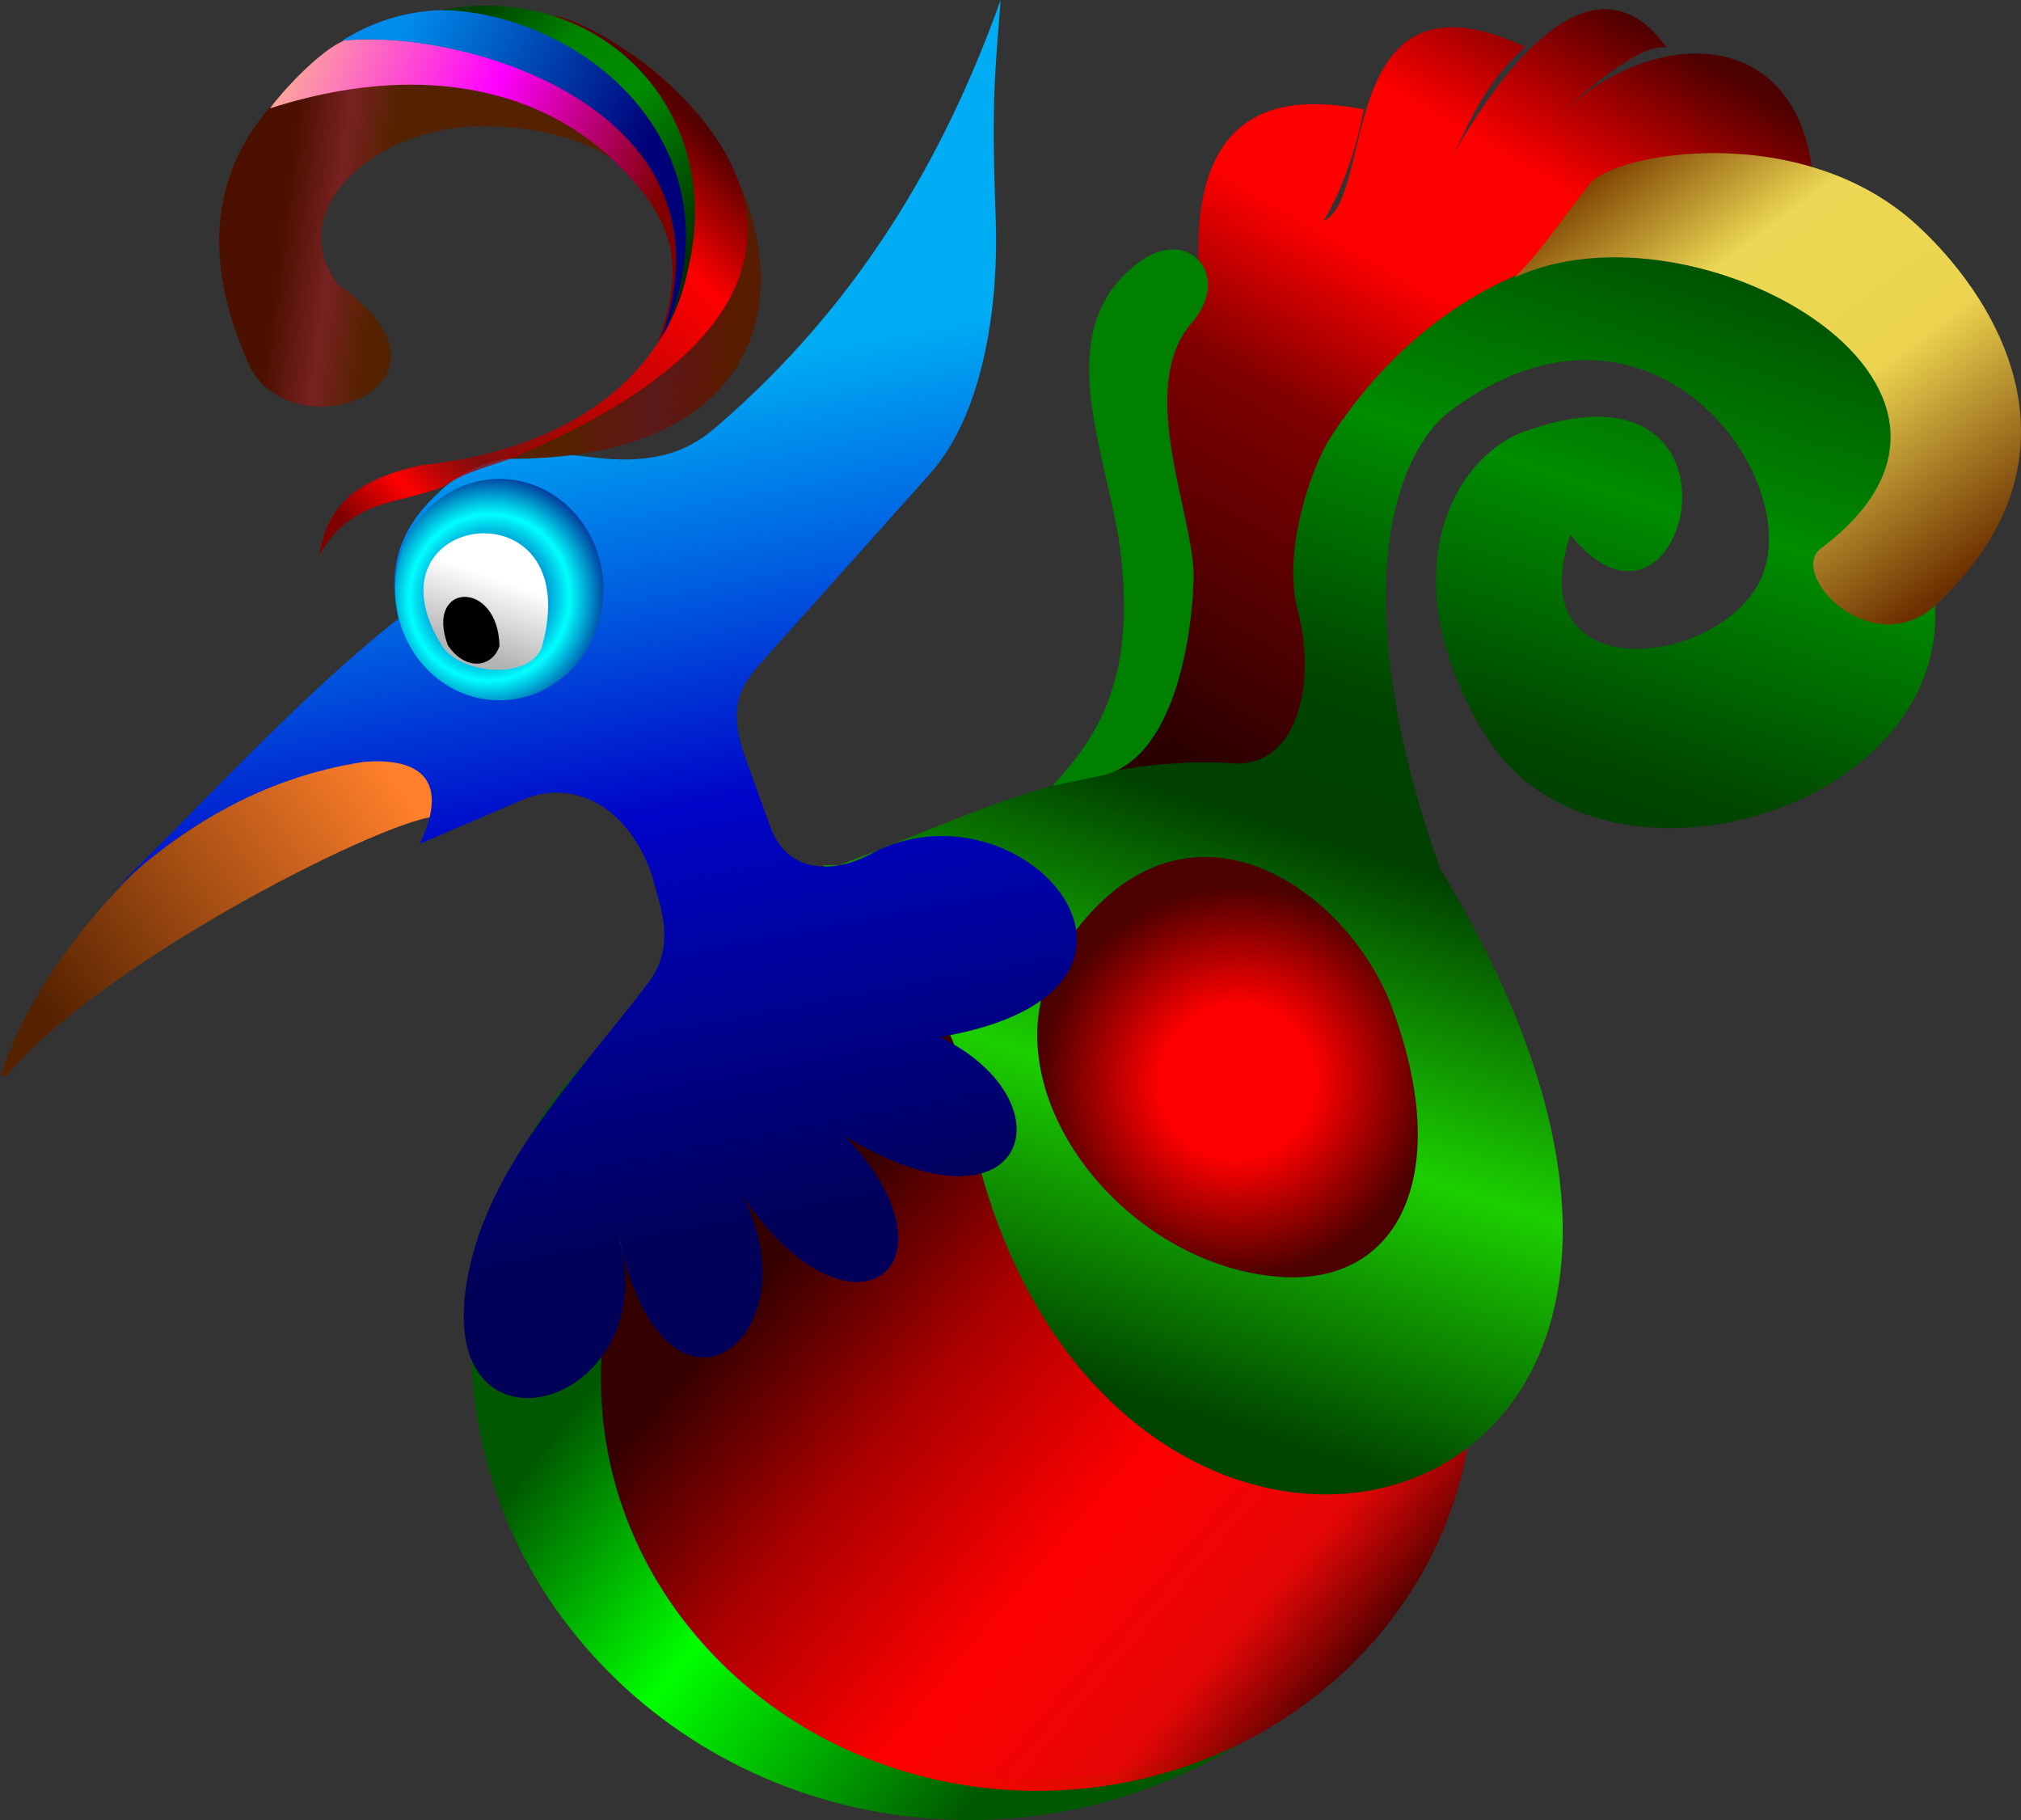
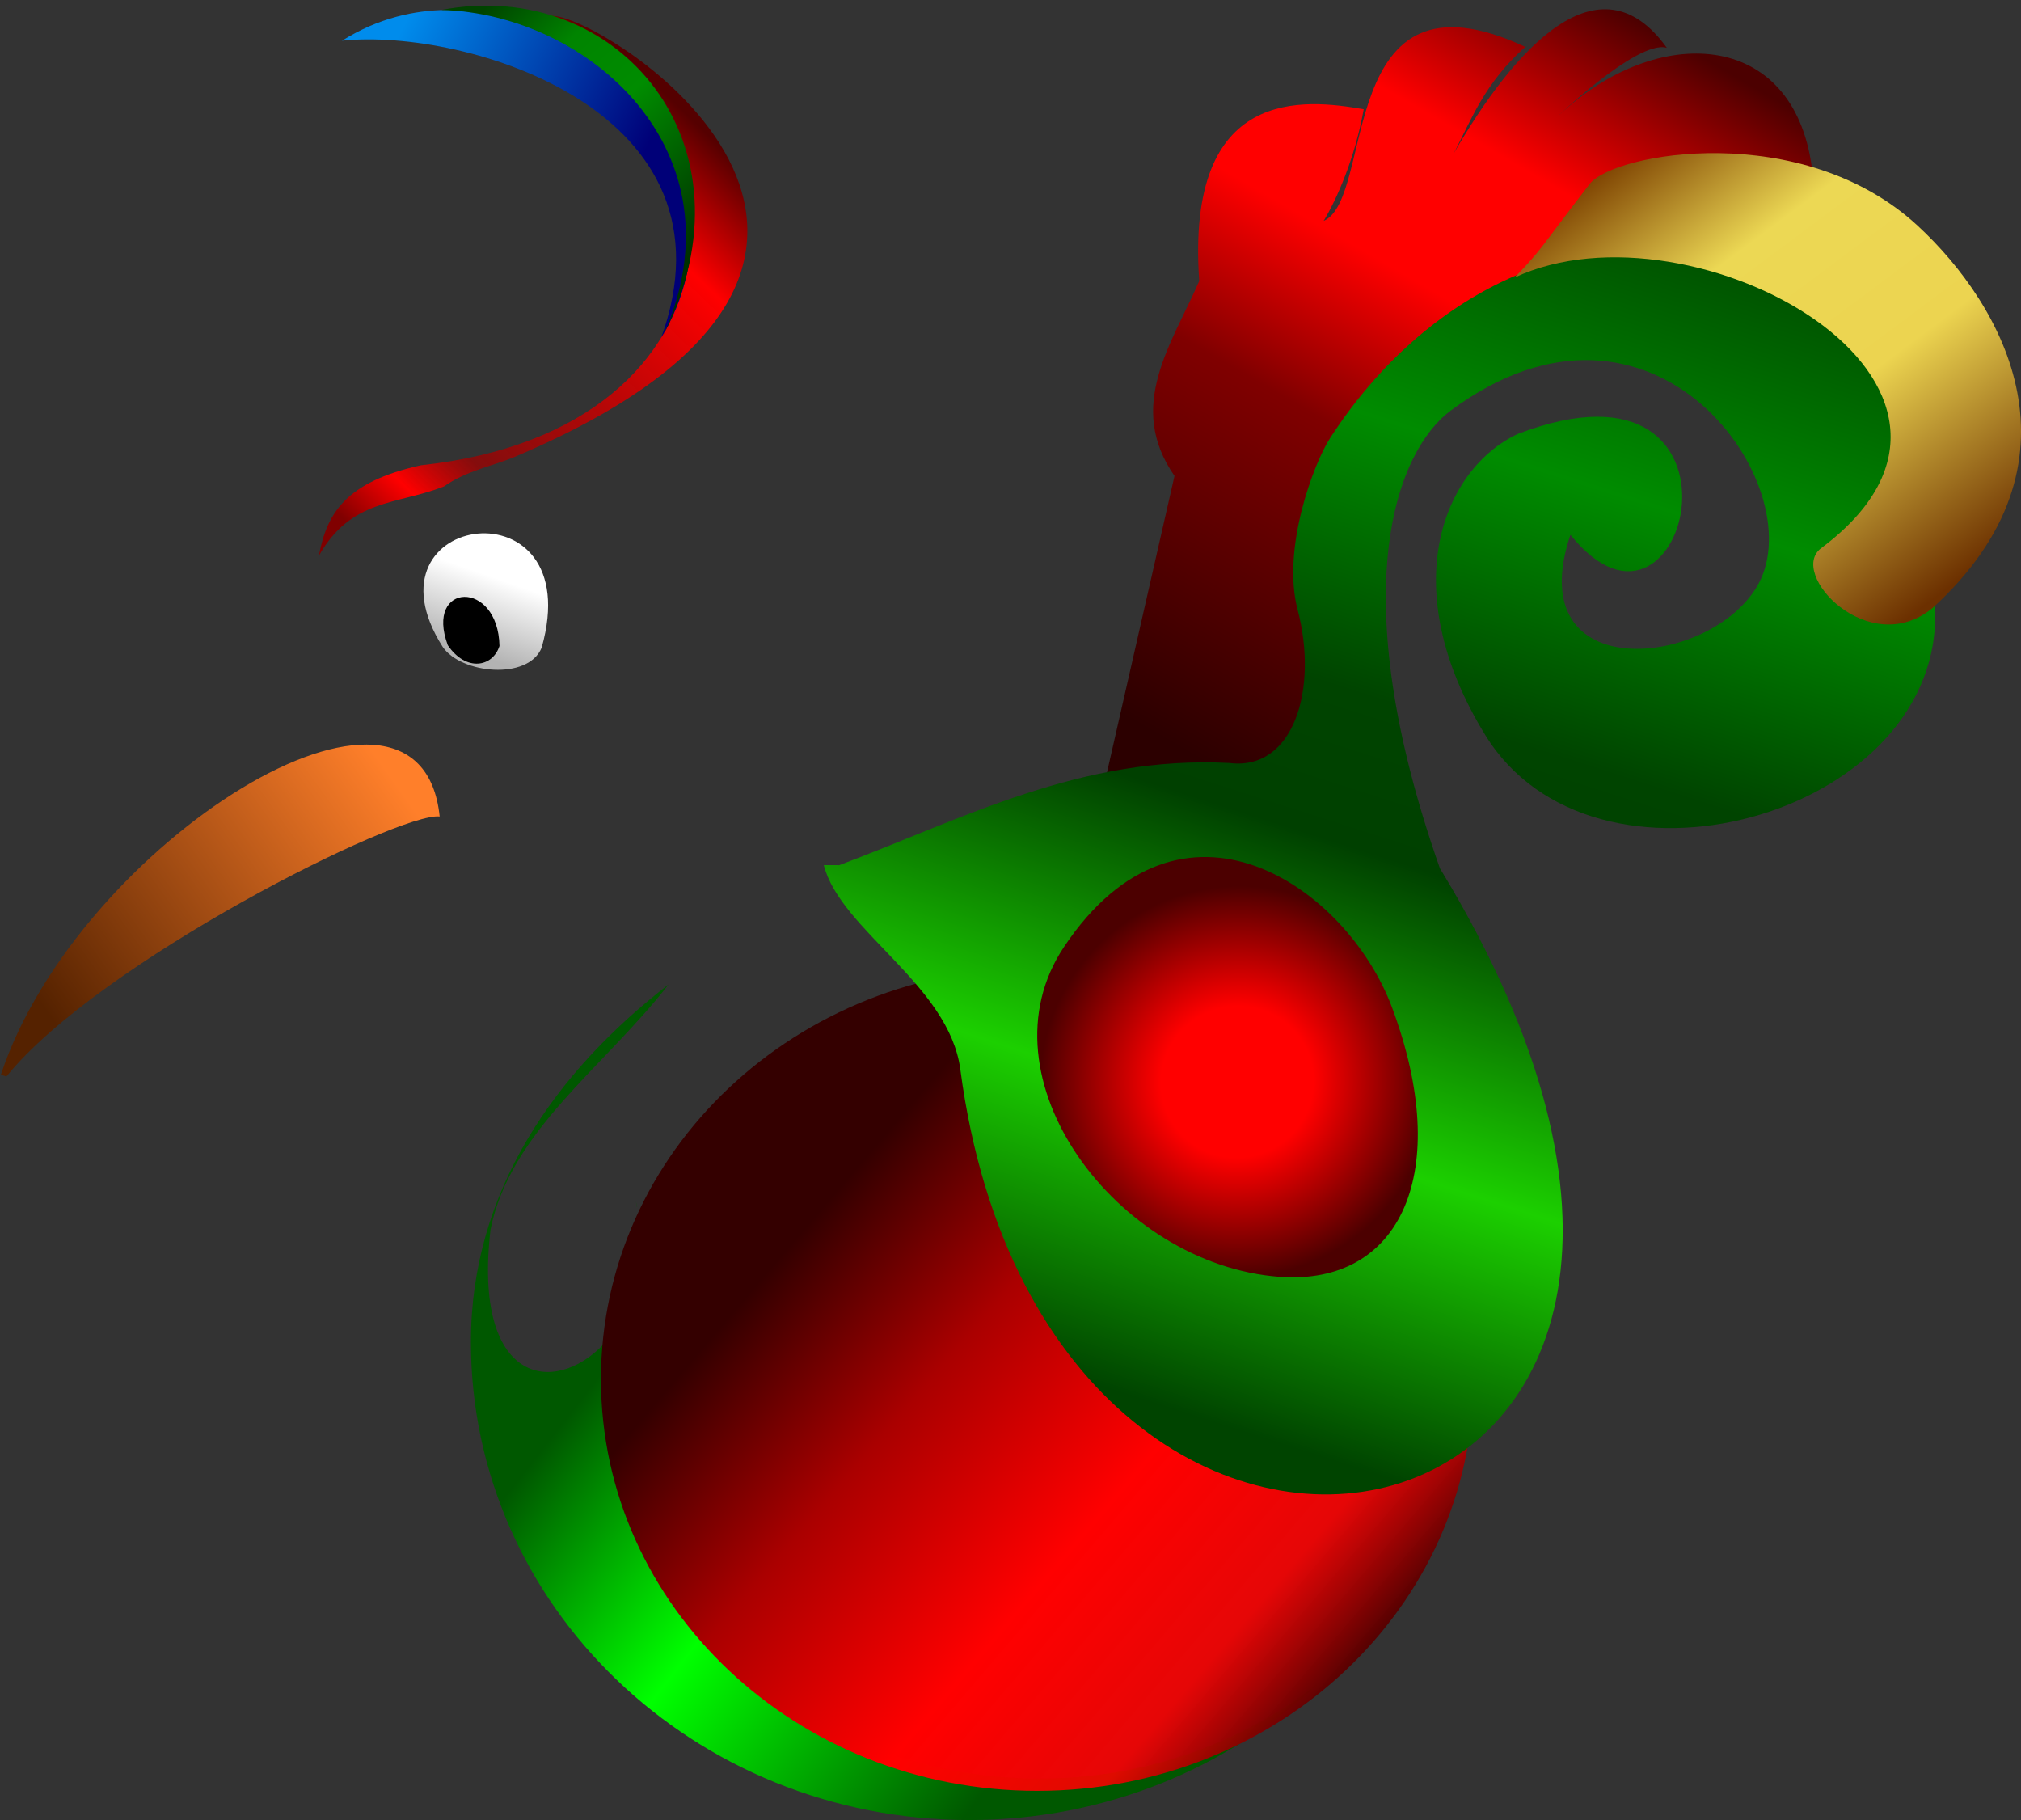
<svg xmlns="http://www.w3.org/2000/svg" viewBox="0 0 688.79 620.19">
  <rect x="0" y="0" width="688.79" height="620.19" fill="#333333" stroke="none" />
  <defs>
    <linearGradient id="i" y2="299.63" gradientUnits="userSpaceOnUse" x2="203.1" y1="274.31" x1="211.99">
      <stop offset="0" stop-color="#fff" />
      <stop offset="1" stop-color="#b3b3b3" />
    </linearGradient>
    <linearGradient id="g" y2="488.34" gradientUnits="userSpaceOnUse" x2="346.85" y1="200.04" x1="291.91">
      <stop offset="0" stop-color="#00acf4" />
      <stop offset=".25" stop-color="#005ce0" />
      <stop offset=".5" stop-color="#0004c8" />
      <stop offset="1" stop-color="#000058" />
    </linearGradient>
    <linearGradient id="e" y2="167.48" gradientUnits="userSpaceOnUse" x2="639.89" y1="578.56" x1="508.3">
      <stop offset="0" stop-color="#040" />
      <stop offset=".233" stop-color="#1cd000" />
      <stop offset=".466" stop-color="#004000" />
      <stop offset=".583" stop-color="#040" />
      <stop offset=".795" stop-color="#008c00" />
      <stop offset="1" stop-color="#005000" />
    </linearGradient>
    <linearGradient id="b" y2="485" gradientUnits="userSpaceOnUse" x2="339.36" y1="636.59" x1="521.65">
      <stop offset="0" stop-color="#380000" />
      <stop offset=".183" stop-color="red" stop-opacity=".875" />
      <stop offset=".431" stop-color="red" />
      <stop offset=".731" stop-color="#a00" />
      <stop offset="1" stop-color="#340000" />
    </linearGradient>
    <linearGradient id="a" y2="693.39" gradientUnits="userSpaceOnUse" x2="372.95" y1="576.03" x1="222.81">
      <stop offset="0" stop-color="#005800" />
      <stop offset=".432" stop-color="#0f0" />
      <stop offset="1" stop-color="#005800" />
    </linearGradient>
    <linearGradient id="d" y2="79.008" gradientUnits="userSpaceOnUse" x2="592.12" y1="332.7" x1="445.43">
      <stop offset="0" stop-color="#2c0000" />
      <stop offset=".414" stop-color="maroon" />
      <stop offset=".608" stop-color="red" />
      <stop offset=".783" stop-color="red" />
      <stop offset="1" stop-color="#4c0000" />
    </linearGradient>
    <linearGradient id="c" y2="337.88" gradientUnits="userSpaceOnUse" x2="172.76" y1="420.71" x1="57.13">
      <stop offset="0" stop-color="#520" />
      <stop offset="1" stop-color="#ff7f2a" />
    </linearGradient>
    <linearGradient id="n" y2="61.866" gradientUnits="userSpaceOnUse" x2="29.894" y1="192.27" x1="-94.924">
      <stop offset="0" stop-color="maroon" />
      <stop offset=".125" stop-color="red" />
      <stop offset=".25" stop-color="#9f0000" stop-opacity=".749" />
      <stop offset=".791" stop-color="red" />
      <stop offset="1" stop-color="#500" />
    </linearGradient>
    <linearGradient id="l" y2="32.803" gradientUnits="userSpaceOnUse" x2="-106.77" y1="82.175" x1="14.881">
      <stop offset="0" stop-color="maroon" />
      <stop offset=".5" stop-color="#f0f" />
      <stop offset="1" stop-color="#fca0a0" />
    </linearGradient>
    <linearGradient id="j" y2="280.52" gradientUnits="userSpaceOnUse" x2="701.95" y1="131.54" x1="590.73">
      <stop offset="0" stop-color="#7c4000" />
      <stop offset=".277" stop-color="#ecd854" />
      <stop offset=".598" stop-color="#ecd450" />
      <stop offset="1" stop-color="#6c3000" />
    </linearGradient>
    <linearGradient id="k" y2="150.02" gradientUnits="userSpaceOnUse" x2="36.335" y1="129.58" x1="-118.85">
      <stop offset="0" stop-color="#4c1000" />
      <stop offset=".112" stop-color="#782121" />
      <stop offset=".214" stop-color="#520" />
      <stop offset=".681" stop-color="#520" />
      <stop offset=".856" stop-color="maroon" stop-opacity=".498" />
      <stop offset="1" stop-color="#581c00" />
    </linearGradient>
    <linearGradient id="m" y2="24.508" gradientUnits="userSpaceOnUse" x2="-72.409" y1="65.191" x1="10.932">
      <stop offset="0" stop-color="#000078" />
      <stop offset="1" stop-color="#008cec" />
    </linearGradient>
    <linearGradient id="o" y2="100.67" gradientUnits="userSpaceOnUse" x2="28.544" y1="19.607" x1="-45.099">
      <stop offset="0" stop-color="#040" />
      <stop offset=".25" stop-color="#008400" />
      <stop offset=".5" stop-color="#008c00" />
      <stop offset="1" stop-color="#003000" />
    </linearGradient>
    <radialGradient id="h" gradientUnits="userSpaceOnUse" cy="283.49" cx="210.92" gradientTransform="matrix(1.223 .174 -.177 1.303 3.16 -122.4)" r="35.472">
      <stop offset="0" stop-color="navy" />
      <stop offset=".25" stop-color="#003f9f" stop-opacity=".749" />
      <stop offset=".622" stop-color="#0ff" />
      <stop offset="1" stop-color="navy" />
    </radialGradient>
    <radialGradient id="f" gradientUnits="userSpaceOnUse" cy="445.61" cx="463.81" gradientTransform="matrix(1 -.551 .543 .986 -242.01 261.89)" r="59.097">
      <stop offset="0" stop-color="red" />
      <stop offset=".155" stop-color="red" />
      <stop offset=".386" stop-color="red" />
      <stop offset="1" stop-color="#4c0000" />
    </radialGradient>
  </defs>
  <path d="M269.92 412.51c-38.645 29.855-67.331 70.528-67.331 121.82 0 89.957 76.043 162.88 169.88 162.88 46.292 0 88.263-17.744 118.91-46.531-25.774 20.223-58.887 32.406-95.031 32.406-82.148 0-148.75-62.846-148.75-140.34 0-2.56.075-5.13.219-7.656-17.16 17.94-44.644 13.14-38.531-39.125 6.804-33.542 38.506-55.014 60.643-83.445zm-11.081 73.883c.113.651.225 1.272.344 1.906.015-.034.047-.06.062-.093-.135-.598-.251-1.21-.406-1.813z" fill="url(#a)" transform="translate(-42.098 -77.016)" />
  <path d="M544.51 549.95c0 75.957-63.46 137.53-141.74 137.53-78.282 0-141.74-61.575-141.74-137.53 0-75.957 63.46-137.53 141.74-137.53 78.282 0 141.74 61.575 141.74 137.53z" transform="matrix(1.049 0 0 1.02 -69.005 -90.977)" fill="url(#b)" />
  <path d="M44.297 443.83c31.528-38.97 133.51-90.06 147.65-88.59-6.66-64.18-123.43 9.2-149.54 87.96h-.314" fill-rule="evenodd" fill="url(#c)" transform="translate(-42.098 -77.016)" />
  <path d="M659.6 134.06c-25.229-5.106-65.829-5.378-76.742 7.802-9.435 11.395-14.007 21.251-27.334 32.511-50.7 24.706-70.529 62.746-67.49 112.08 6.084 26.949 6.628 57.293-26.832 54.002-31.135.864-28.803 3.183-42.974 4.784l24.16-106.05c-16.595-23.822-.962-44.876 8.43-66.405-4.73-66.842 36.1-62.02 56.05-58.544-2.954 16.567-9.124 30.57-13.651 38.05 17.805-7.587 3.47-89.642 68.717-59.305-14.048 12.596-18.151 24.427-24.453 36.427 20.79-36.043 49.704-68.11 72.689-36.102-10.165-3.081-40.584 26.566-36.577 22.812 33.145-31.055 79.6-29.298 86.008 17.94z" fill-rule="evenodd" fill="url(#d)" transform="translate(-42.098 -77.016)" />
  <path d="M322.86 371.82c5.705 22.222 42.717 40.771 46.535 69.618 30.419 229.81 309.07 170.61 163.43-68.563-33.419-95.026-14.627-142.35 3.708-155.95 69.364-51.464 123.11 25.742 104.86 59.075-15.735 28.733-81.582 35.527-64.08-16.742 39.933 49.441 67.4-66.859-17.792-34.428-25.376 11.729-42.28 52.187-11.204 102.68 36.932 60.009 152.95 28.163 153.32-40.261.79-142.68-139.06-164.52-206.21-60.969-5.734 8.842-16.526 37.869-11.09 58.466 7.16 27.127-1.381 55.06-23.261 52.26-50.401-2.595-90.49 18.873-132.94 34.819z" fill-rule="evenodd" fill="url(#e)" transform="translate(-42.098 -77.016)" />
  <path d="M404.72 399.7c-29.675 44.394 17.972 108.35 73.531 112.42 41.242 3.02 59.202-35.602 38.285-91.761-15.348-41.207-71.795-80.532-111.82-20.661z" fill-rule="evenodd" fill="url(#f)" transform="translate(-42.098 -77.016)" />
-   <path d="M78.239 382.93c33.151-31.831 64.67-67.467 99.623-95.094-4.554-20.341 2.888-33.185 14.34-43.522 10.595-10.598 29.743-14.351 50.818-11.572 20.223 2.666 32.761-1.006 43.27-10.314 48.193-41.441 77.442-91.252 96.855-145.41-1.771 23.611-3.265 33.044-1.708 73.809 1.117 29.229-3.755 66.79-22.443 87.7l-57.107 63.899c-7.226 8.086-12.229 14.997-5.535 33.459l8.302 22.893c6.222 17.156 23.312 15.111 33.711 9.464 52.165-28.33 116.23 46.468 24.151 62.14 45.671 22.633 29.13 71.055-32.453 33.804 42.391 44.076 2.357 75.167-34.717 20.629 24.87 48.72-27.217 87.96-42.516 12.652 17.71 62.113-70.082 83.345-49.56 6.971 9.276-34.521 37.45-63.105 59.623-92.327 10.068-13.268 4.047-26.129 1.51-36.478-8.815-25.892-28.592-32.778-44.025-26.164l-35.22 15.094c10.123-21.153.726-29.57-19.12-27.925-35.596 5.486-63.686 23.114-87.798 46.289z" fill-rule="evenodd" fill="url(#g)" transform="translate(-42.098 -77.016)" />
-   <path d="M249.81 280.92c0 21.327-15.881 38.616-35.472 38.616-19.59 0-35.472-17.289-35.472-38.616s15.881-38.616 35.472-38.616c19.59 0 35.472 17.289 35.472 38.616z" transform="matrix(1 0 0 .977 -44.145 -73.545)" fill="url(#h)" />
  <path d="M192.99 297.47c-29.335-46.15 49.91-56.938 33.711.252-4.592 11.246-27.495 8.88-33.711-.252z" fill-rule="evenodd" fill="url(#i)" transform="translate(-42.098 -77.016)" />
  <path d="M152.622 219.874c-8.002-21.479 17.152-22.568 17.61.252-2.327 7.22-11.395 8.88-17.61-.252z" fill-rule="evenodd" />
  <path d="M558.32 171.57c9.523-9.815 9.007-10.415 25.518-31.825 8.244-10.69 72.496-22.142 111.82 14.181 29.603 27.348 59.295 80.779 5.058 130.31-21.669 17.764-49.434-11.823-37.934-20.424 73.932-55.287-43.479-120.67-104.46-92.239z" fill-rule="evenodd" fill="url(#j)" transform="translate(-42.098 -77.016)" />
-   <path d="M-95.381 113.81c48.98 34.29-15.536 58.276-30.371 27.272-5.263-12.983-31.52-67.883 29.751-106.61 116.76-73.791 227.4 140.13 57.443 138.75 22.577-9.99 46.593-24.94 52.264-39.57 15.91-41.043-7.64-74.4-61.361-73.759-34.105.407-66.933 27.835-47.726 53.924z" fill="url(#k)" transform="translate(210.542 -16.862)" />
-   <path d="M13.496 134.29C53.112 70.974-35.85 25.81-93.084 30.6c-8.806 3.638-21.606 17.886-25.476 23.188 50.46-16.2 90.726-6.642 115.74 16.473 25.016 23.115 24.921 38.999 16.316 64.029z" fill-rule="evenodd" fill="url(#l)" transform="translate(210.542 -16.862)" />
  <path d="M14.535 132.69c27.734-41.655-.922-94.534-46.947-108.44-12.073-3.645-36.608-9.181-61.551 6.479 41.871-4.432 137.38 23.756 108.5 101.96z" fill-rule="evenodd" fill="url(#m)" transform="translate(210.542 -16.862)" />
  <path d="M-101.85 206.21c2.678-14.441 9.187-25.167 34.758-30.804 114.2-12.21 114.44-118.98 44.182-153.13 16.563-1.531 149.47 81.9-12.237 150.28-7.293 3.084-16.458 4.67-24.126 10.092-16.332 6.333-31.565 4.175-42.581 23.556z" fill-rule="evenodd" fill="url(#n)" transform="translate(210.542 -16.862)" />
  <path d="M15.649 130.88C48.584 66.078.059 8.8-60.116 20.24c50.108 1.359 103.43 48.146 75.765 110.64z" fill-rule="evenodd" fill="url(#o)" transform="translate(210.542 -16.862)" />
-   <path d="M358.702 267.744c16.026-17.262 27.882-36.704 23.428-77.734-3.718-34.254-26.002-77.182 6.383-100.89 16.396-12.029 31.824 4.6 17.585 21.002-19.385 22.329 1.406 66.427.697 87.405-.884 26.151-8.896 62.076-31.465 66.766z" fill-rule="evenodd" fill="green" />
</svg>